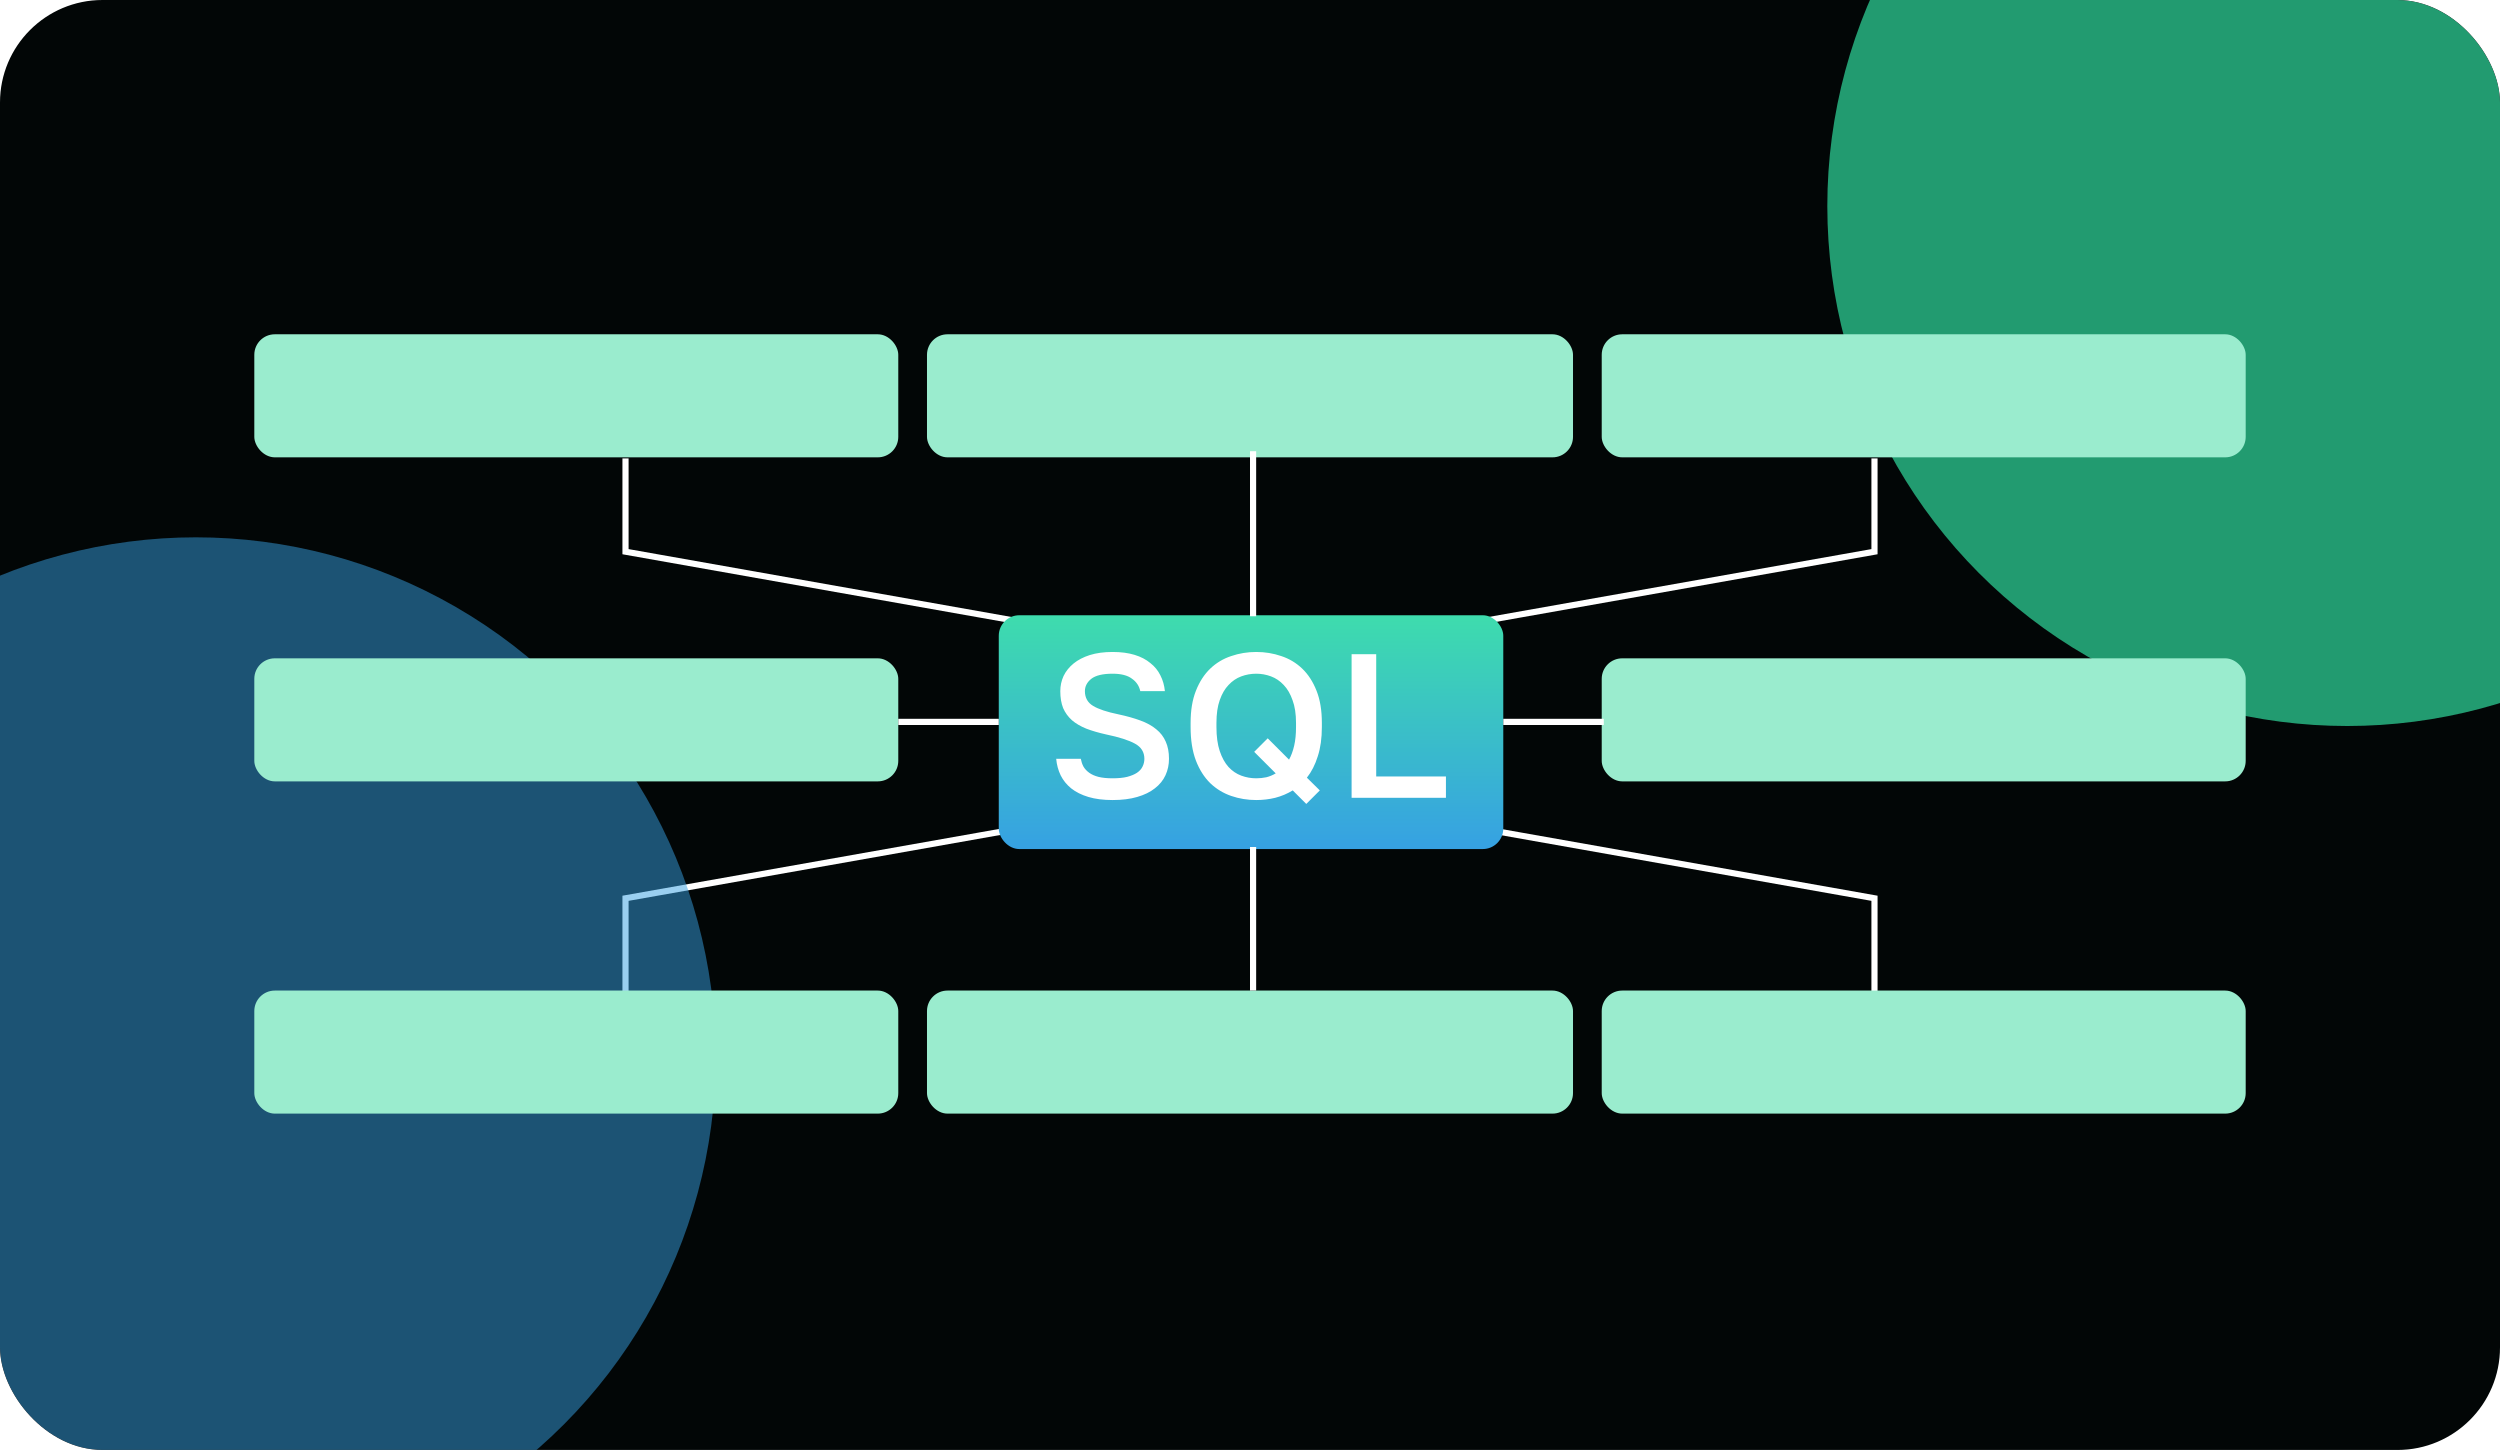
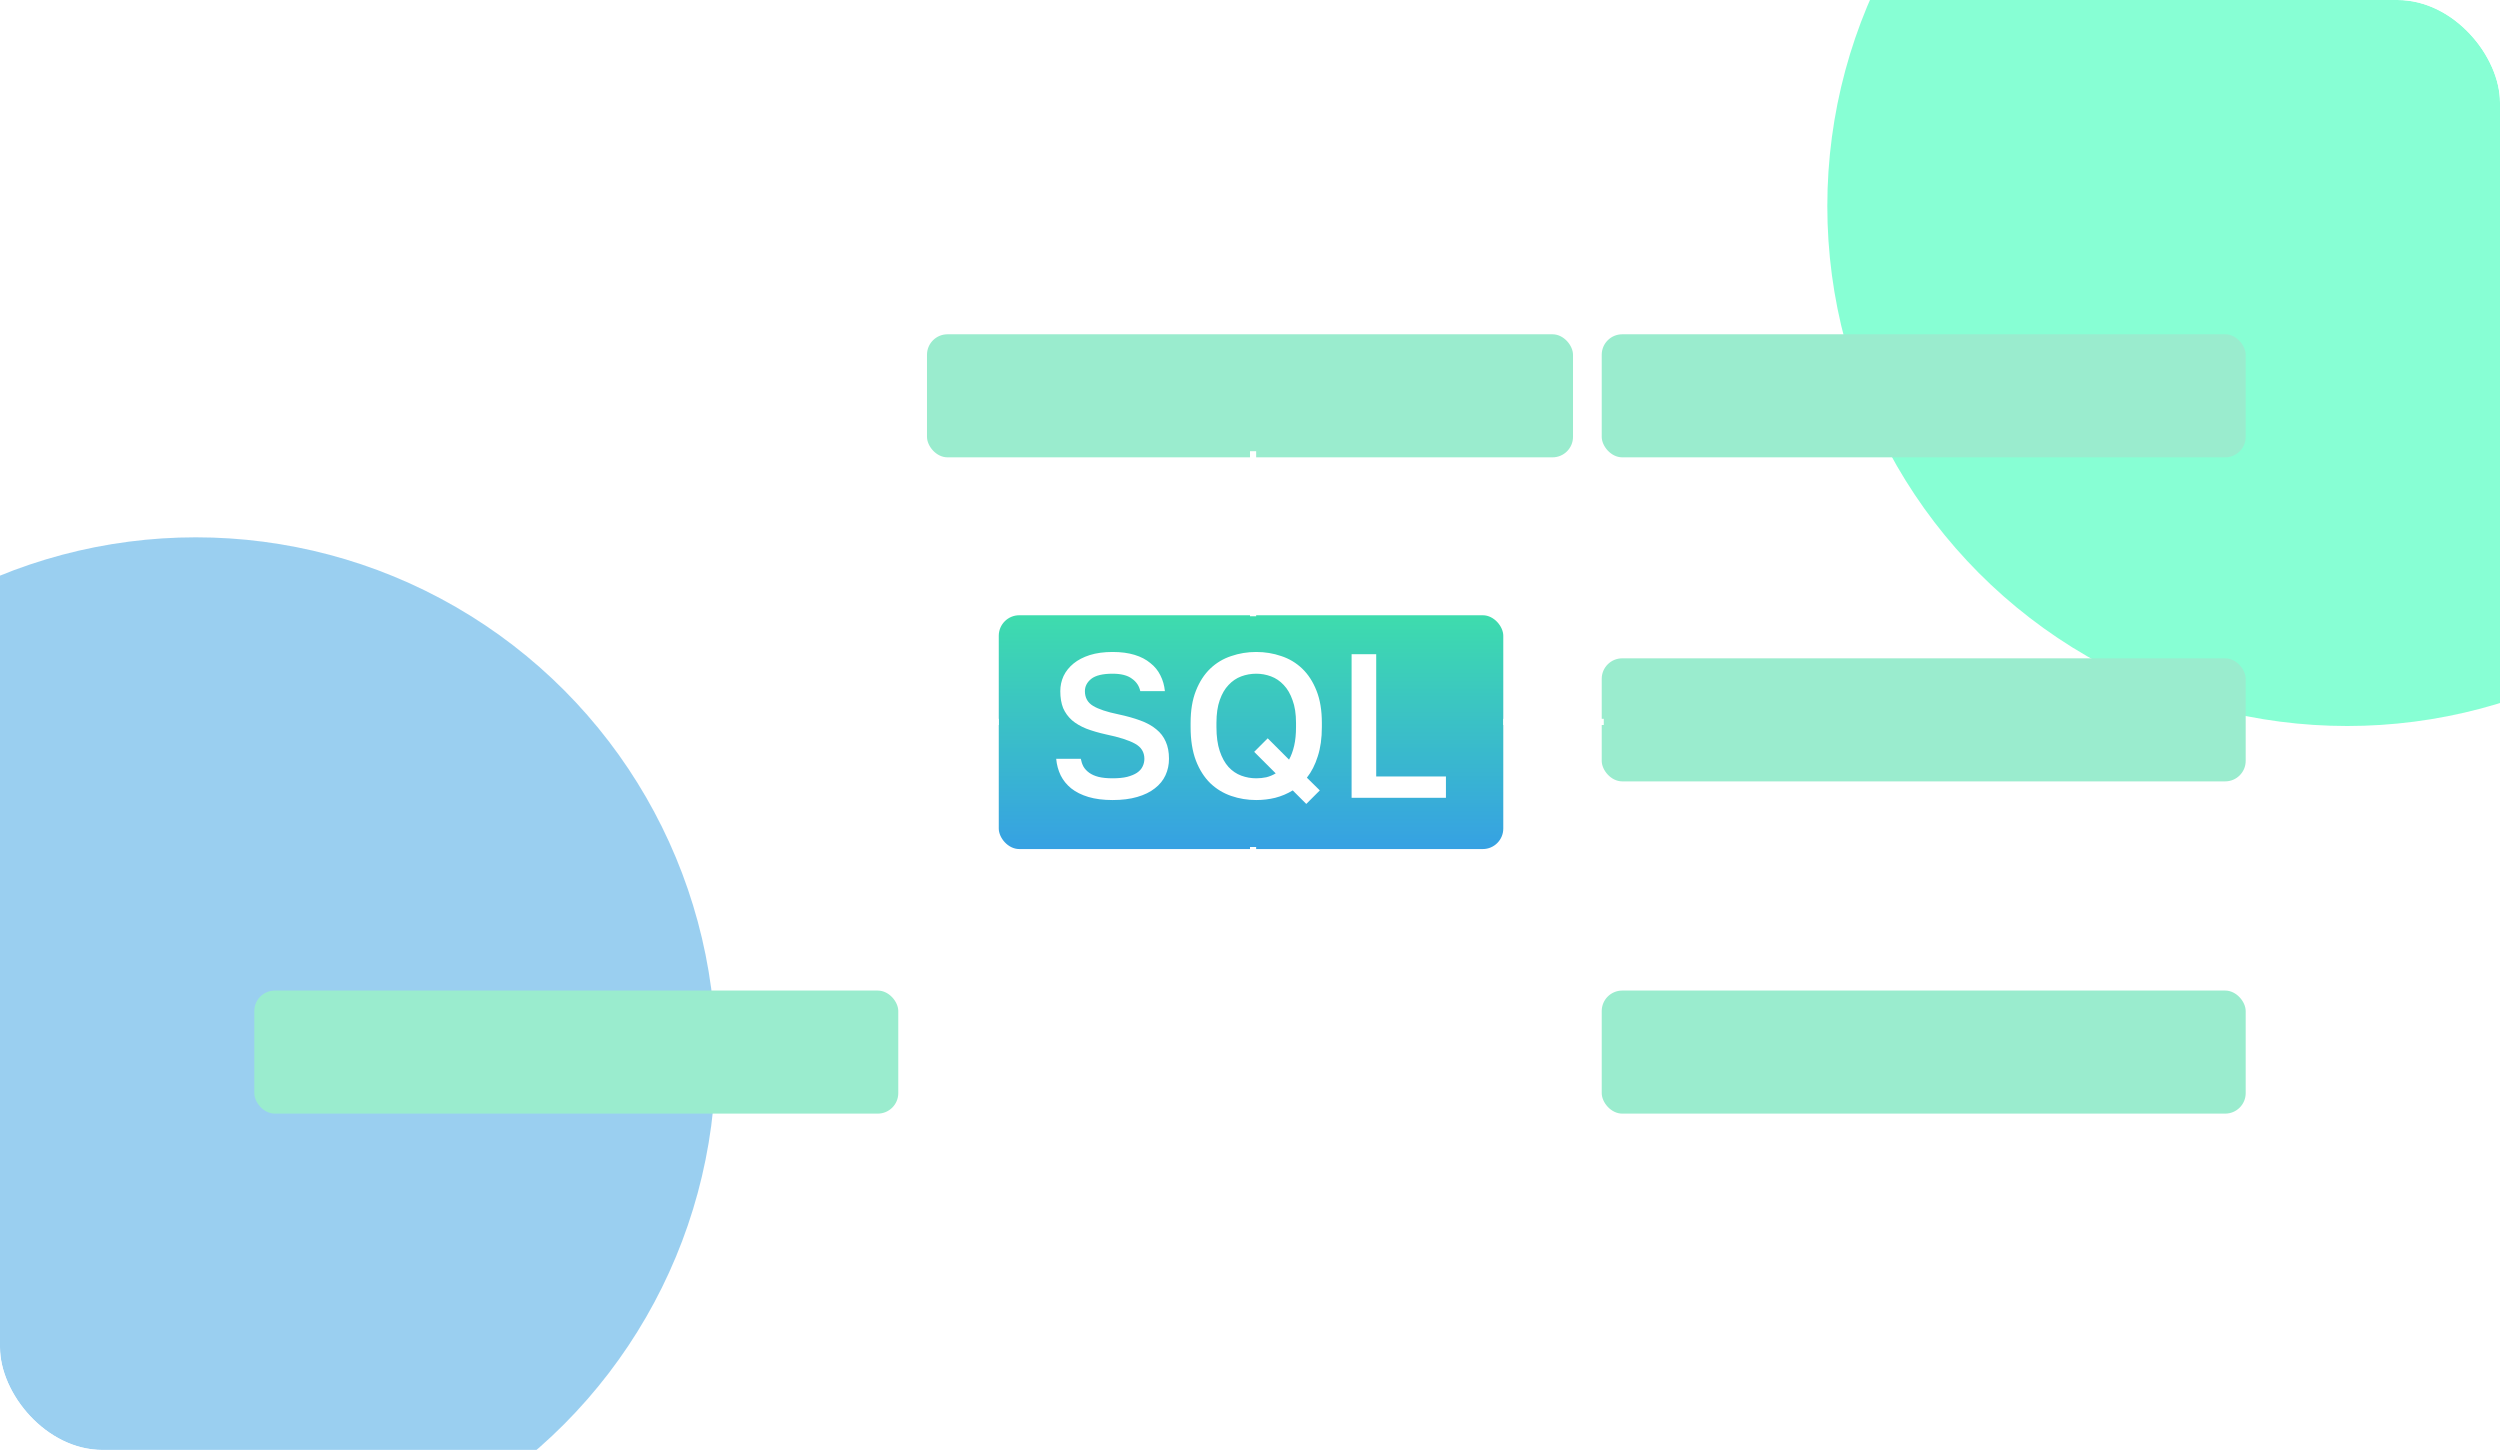
<svg xmlns="http://www.w3.org/2000/svg" width="1219" height="707" viewBox="0 0 1219 707" fill="none">
  <g clip-path="url(#clip0_3098_22)">
-     <rect width="1219" height="707" rx="50" fill="#020606" />
    <path d="M305 223.5V269L494 302.5" stroke="white" stroke-width="3" />
    <path d="M914 223.5V269L725 302.5" stroke="white" stroke-width="3" />
-     <path d="M914 483.5V438L725 404.5" stroke="white" stroke-width="3" />
    <path d="M305 483.5V438L494 404.5" stroke="white" stroke-width="3" />
    <g filter="url(#filter0_f_3098_22)">
      <circle cx="1144.5" cy="100.5" r="253.5" fill="#37FFB7" fill-opacity="0.6" />
    </g>
    <g filter="url(#filter1_f_3098_22)">
      <circle cx="95.5" cy="515.5" r="253.5" fill="#36A1E3" fill-opacity="0.5" />
    </g>
-     <rect x="124" y="163" width="314" height="60" rx="10" fill="#9AECCE" />
    <rect x="487" y="300" width="246" height="114" rx="10" fill="url(#paint0_linear_3098_22)" />
-     <rect x="124" y="321" width="314" height="60" rx="10" fill="#9AECCE" />
    <rect x="452" y="163" width="315" height="60" rx="10" fill="#9AECCE" />
    <rect x="781" y="163" width="314" height="60" rx="10" fill="#9AECCE" />
    <rect x="124" y="483" width="314" height="60" rx="10" fill="#9AECCE" />
-     <rect x="452" y="483" width="315" height="60" rx="10" fill="#9AECCE" />
    <rect x="781" y="483" width="314" height="60" rx="10" fill="#9AECCE" />
    <rect x="781" y="321" width="314" height="60" rx="10" fill="#9AECCE" />
    <path d="M542.5 390.1C537.967 390.1 534.033 389.6 530.7 388.6C527.367 387.6 524.567 386.2 522.3 384.4C520.1 382.6 518.4 380.5 517.2 378.1C516 375.633 515.267 372.933 515 370H527C527.267 371.4 527.7 372.667 528.3 373.8C528.967 374.933 529.9 375.933 531.1 376.8C532.3 377.667 533.8 378.333 535.6 378.8C537.467 379.267 539.767 379.5 542.5 379.5C545.3 379.5 547.667 379.267 549.6 378.8C551.6 378.267 553.2 377.6 554.4 376.8C555.667 375.933 556.567 374.933 557.1 373.8C557.7 372.6 558 371.333 558 370C558 366.733 556.467 364.267 553.4 362.6C550.4 360.933 545.7 359.433 539.3 358.1C535.7 357.3 532.5 356.367 529.7 355.3C526.9 354.167 524.567 352.8 522.7 351.2C520.833 349.533 519.4 347.567 518.4 345.3C517.467 342.967 517 340.2 517 337C517 334.4 517.533 331.933 518.6 329.6C519.733 327.267 521.367 325.233 523.5 323.5C525.633 321.767 528.267 320.4 531.4 319.4C534.6 318.4 538.3 317.9 542.5 317.9C546.567 317.9 550.133 318.367 553.2 319.3C556.267 320.233 558.833 321.567 560.9 323.3C563.033 324.967 564.667 326.967 565.8 329.3C567 331.633 567.733 334.2 568 337H556C555.467 334.467 554.1 332.433 551.9 330.9C549.767 329.3 546.633 328.5 542.5 328.5C537.7 328.5 534.233 329.333 532.1 331C530.033 332.667 529 334.667 529 337C529 340.2 530.333 342.6 533 344.2C535.667 345.8 539.767 347.167 545.3 348.3C549.367 349.167 552.933 350.167 556 351.3C559.133 352.433 561.733 353.867 563.8 355.6C565.867 357.267 567.4 359.267 568.4 361.6C569.467 363.933 570 366.733 570 370C570 372.867 569.433 375.533 568.3 378C567.167 380.467 565.433 382.6 563.1 384.4C560.833 386.2 557.967 387.6 554.5 388.6C551.1 389.6 547.1 390.1 542.5 390.1ZM612.539 390.1C608.272 390.1 604.206 389.433 600.339 388.1C596.472 386.767 593.072 384.7 590.139 381.9C587.206 379.033 584.872 375.367 583.139 370.9C581.406 366.367 580.539 360.9 580.539 354.5V352.5C580.539 346.367 581.406 341.133 583.139 336.8C584.872 332.4 587.206 328.8 590.139 326C593.072 323.2 596.472 321.167 600.339 319.9C604.206 318.567 608.272 317.9 612.539 317.9C616.806 317.9 620.872 318.567 624.739 319.9C628.606 321.167 632.006 323.2 634.939 326C637.872 328.8 640.206 332.4 641.939 336.8C643.672 341.133 644.539 346.367 644.539 352.5V354.5C644.539 359.967 643.872 364.733 642.539 368.8C641.272 372.867 639.506 376.333 637.239 379.2L643.539 385.4L636.939 392L630.339 385.4C627.739 387 624.906 388.2 621.839 389C618.839 389.733 615.739 390.1 612.539 390.1ZM612.539 379.5C614.206 379.5 615.839 379.333 617.439 379C619.039 378.6 620.572 377.967 622.039 377.1L611.539 366.6L618.139 360L628.539 370.4C629.606 368.467 630.439 366.2 631.039 363.6C631.639 361 631.939 357.967 631.939 354.5V352.5C631.939 348.1 631.372 344.4 630.239 341.4C629.172 338.333 627.739 335.867 625.939 334C624.139 332.067 622.072 330.667 619.739 329.8C617.406 328.933 615.006 328.5 612.539 328.5C610.006 328.5 607.572 328.933 605.239 329.8C602.906 330.667 600.839 332.067 599.039 334C597.239 335.867 595.806 338.333 594.739 341.4C593.672 344.4 593.139 348.1 593.139 352.5V354.5C593.139 359.1 593.672 363 594.739 366.2C595.806 369.4 597.239 372 599.039 374C600.839 375.933 602.906 377.333 605.239 378.2C607.572 379.067 610.006 379.5 612.539 379.5ZM659.039 319H671.039V378.6H705.039V389H659.039V319Z" fill="white" />
    <path d="M611 220V300.5" stroke="white" stroke-width="3" />
    <path d="M611 413V483" stroke="white" stroke-width="3" />
    <path d="M438 352L487 352" stroke="white" stroke-width="3" />
    <path d="M733 352L782 352" stroke="white" stroke-width="3" />
  </g>
  <defs>
    <filter id="filter0_f_3098_22" x="391" y="-653" width="1507" height="1507" filterUnits="userSpaceOnUse" color-interpolation-filters="sRGB">
      <feFlood flood-opacity="0" result="BackgroundImageFix" />
      <feBlend mode="normal" in="SourceGraphic" in2="BackgroundImageFix" result="shape" />
      <feGaussianBlur stdDeviation="250" result="effect1_foregroundBlur_3098_22" />
    </filter>
    <filter id="filter1_f_3098_22" x="-658" y="-238" width="1507" height="1507" filterUnits="userSpaceOnUse" color-interpolation-filters="sRGB">
      <feFlood flood-opacity="0" result="BackgroundImageFix" />
      <feBlend mode="normal" in="SourceGraphic" in2="BackgroundImageFix" result="shape" />
      <feGaussianBlur stdDeviation="250" result="effect1_foregroundBlur_3098_22" />
    </filter>
    <linearGradient id="paint0_linear_3098_22" x1="610" y1="300" x2="610" y2="414" gradientUnits="userSpaceOnUse">
      <stop stop-color="#3EDCAD" />
      <stop offset="1" stop-color="#36A1E3" />
    </linearGradient>
    <clipPath id="clip0_3098_22">
      <rect width="1219" height="707" rx="50" fill="white" />
    </clipPath>
  </defs>
</svg>